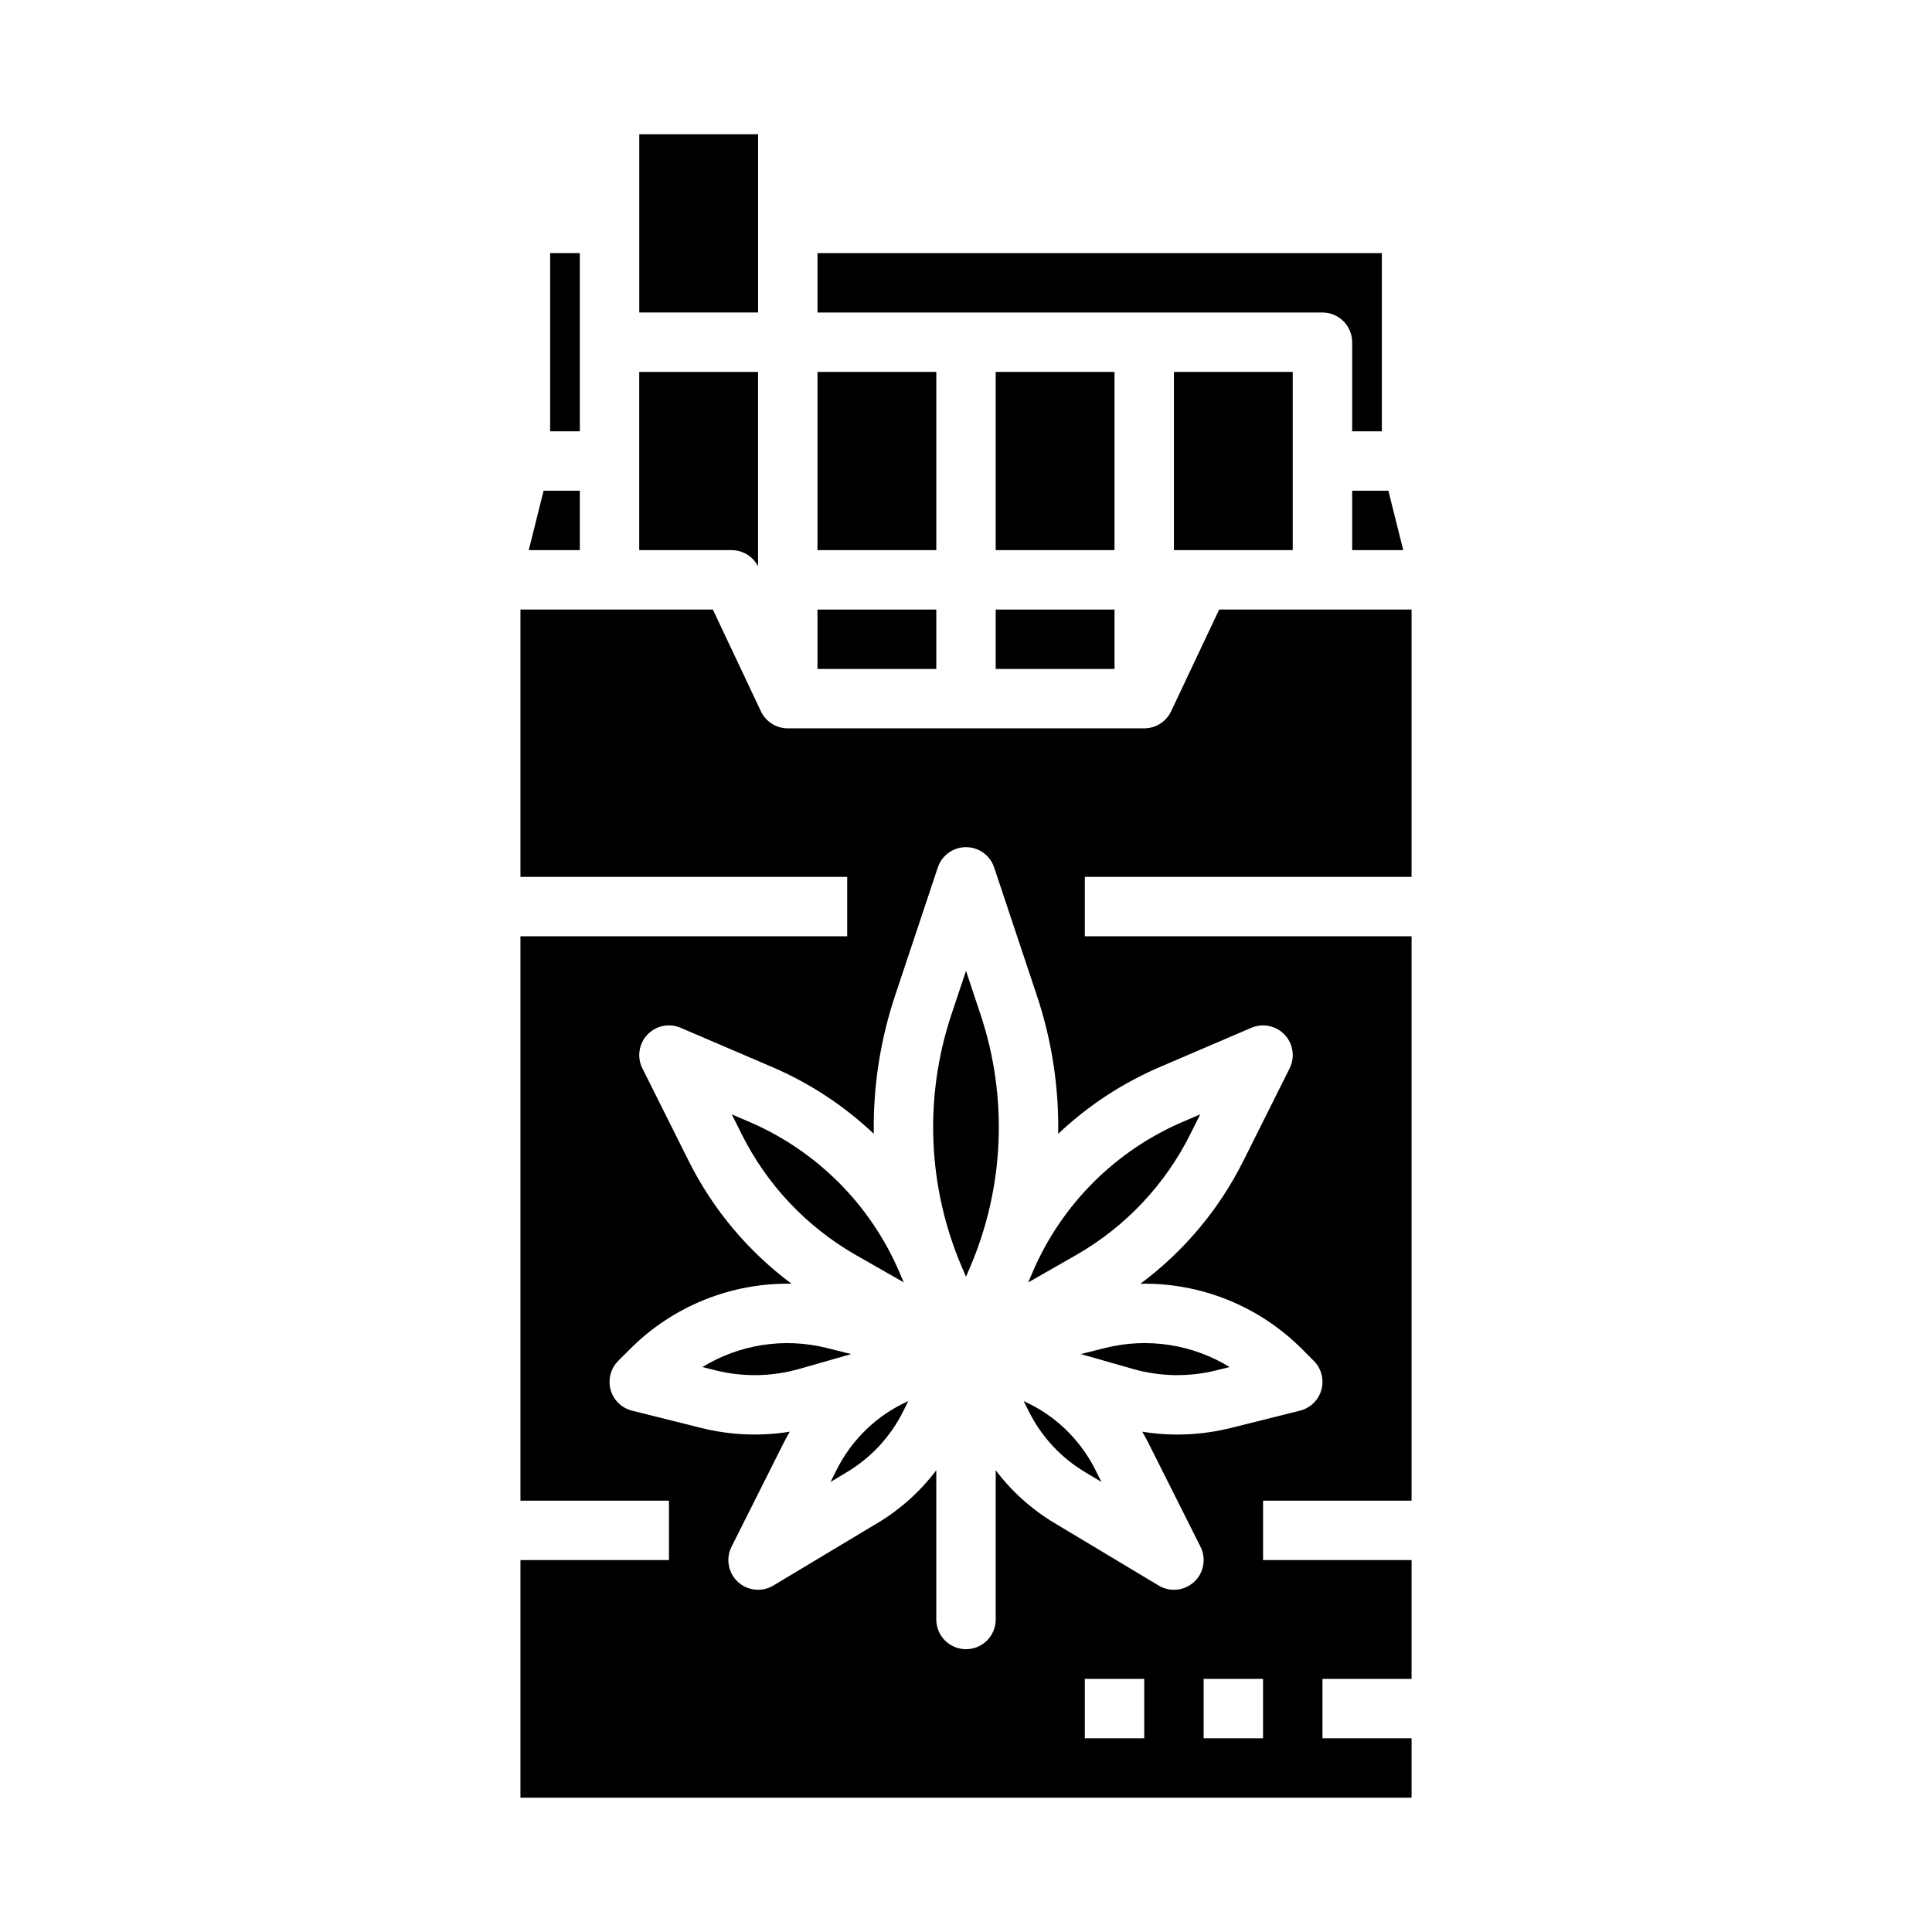
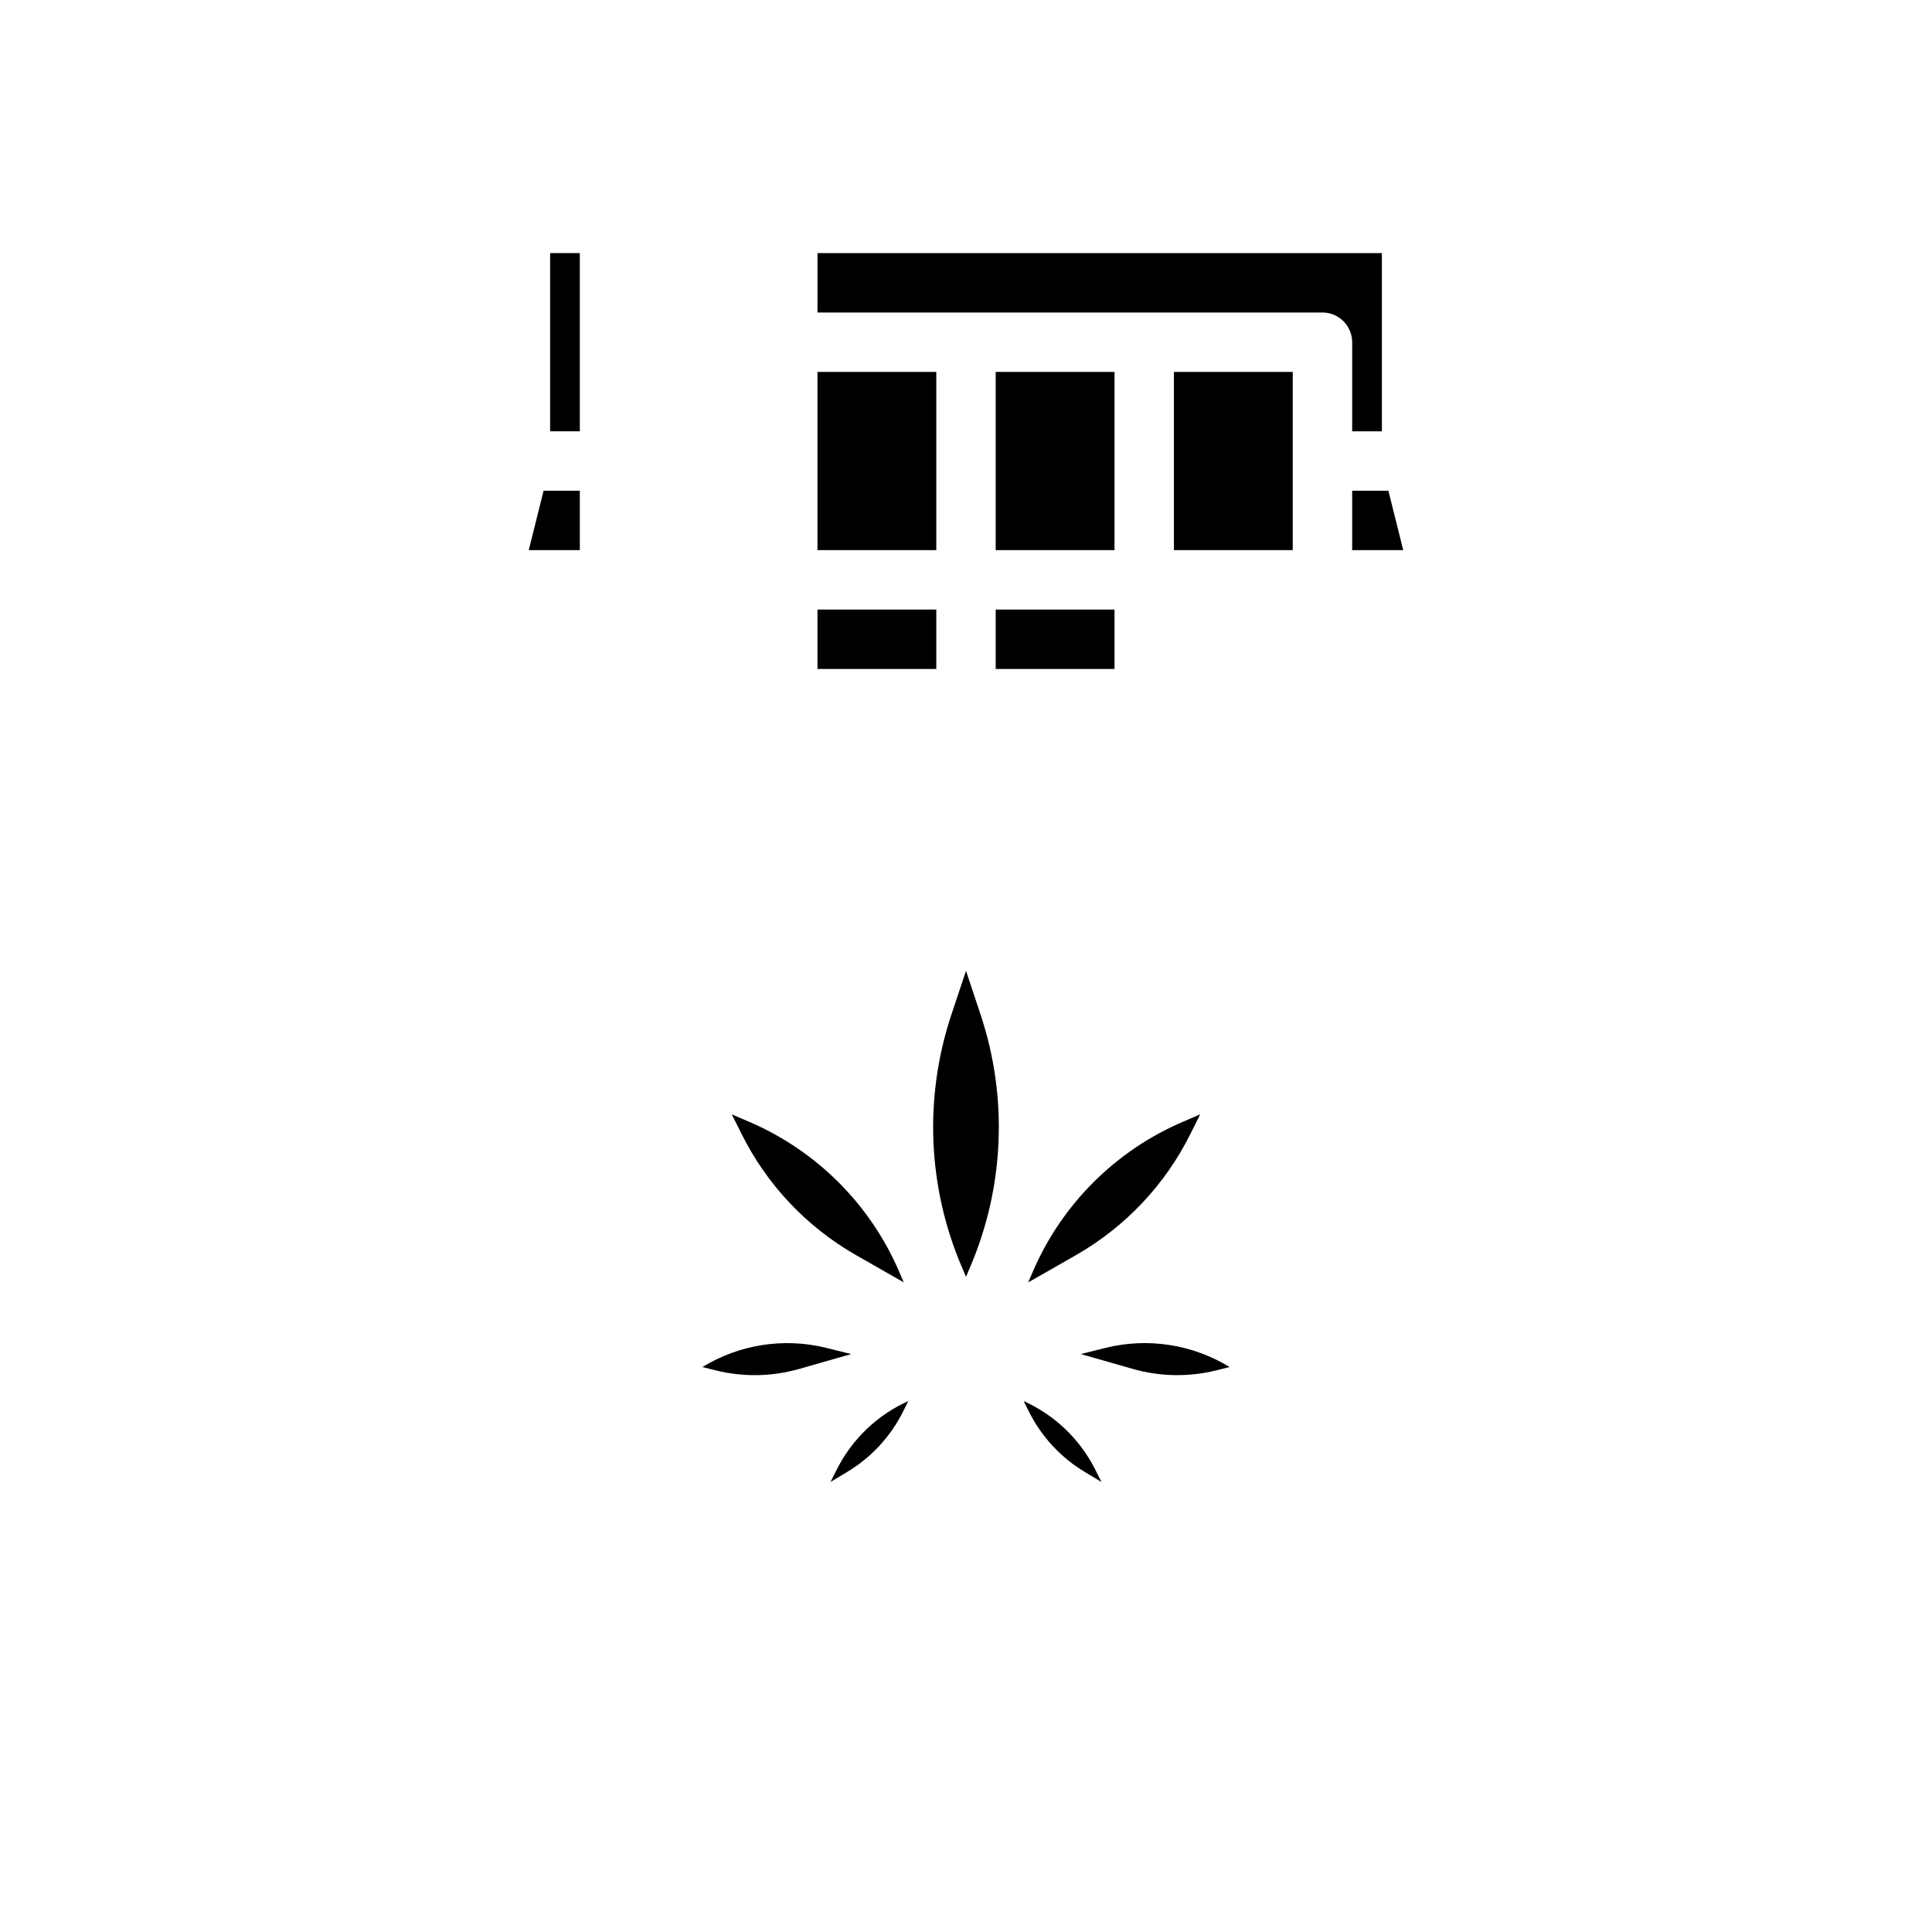
<svg xmlns="http://www.w3.org/2000/svg" fill="#000000" width="800px" height="800px" version="1.1" viewBox="144 144 512 512">
  <g>
-     <path d="m313.41 179.58h31.488v47.23h-31.488z" />
    <path d="m360.64 242.56h31.488v47.23h-31.488z" />
    <path d="m360.64 305.54h31.488v15.742h-31.488z" />
-     <path d="m344.89 294.09v-51.527h-31.488v47.23h24.492c2.953 0.004 5.656 1.664 6.996 4.297z" />
    <path d="m289.79 211.07h7.871v47.23h-7.871z" />
    <path d="m502.34 234.69v23.617h7.871v-47.234h-149.57v15.742h133.82c2.09 0 4.094 0.832 5.566 2.309 1.477 1.477 2.309 3.477 2.309 5.566z" />
    <path d="m502.34 289.79h13.531l-3.934-15.742h-9.598z" />
    <path d="m297.66 274.05h-9.602l-3.934 15.742h13.535z" />
    <path d="m407.87 242.56h31.488v47.23h-31.488z" />
    <path d="m455.1 242.56h31.488v47.23h-31.488z" />
    <path d="m407.87 305.54h31.488v15.742h-31.488z" />
    <path d="m370.88 476.63 12.629 7.215-1.129-2.633v0.004c-7.672-17.988-21.996-32.312-39.984-39.988l-4.469-1.914 2.633 5.262c6.707 13.453 17.262 24.609 30.32 32.055z" />
    <path d="m416.49 483.85 12.629-7.215-0.004-0.004c13.059-7.445 23.609-18.602 30.32-32.051l2.633-5.262-4.469 1.914h-0.004c-17.984 7.672-32.309 22-39.98 39.984z" />
    <path d="m430.43 502.84 13.777 3.938c7.231 2.062 14.871 2.191 22.168 0.371l3.484-0.871c-9.828-6.016-21.652-7.848-32.836-5.086z" />
-     <path d="m518.08 376.38v-70.848h-50.988l-12.738 26.977h-0.004c-1.301 2.754-4.07 4.512-7.117 4.512h-94.465c-3.043 0-5.816-1.758-7.117-4.512l-12.738-26.977h-50.992v70.848h86.594v15.742h-86.594v149.57h39.359v15.742h-39.359v62.977h236.16v-15.742h-23.617v-15.746h23.617v-31.488h-39.359v-15.742h39.359v-149.57h-86.59v-15.742zm-70.848 228.29h-15.742v-15.746h15.742zm31.488 0h-15.742v-15.746h15.742zm-27.324-177.91 24.223-10.383v0.004c3.039-1.301 6.562-0.57 8.828 1.836 2.266 2.402 2.793 5.965 1.312 8.918l-12.242 24.484c-6.414 12.852-15.762 24.012-27.289 32.582 15.941-0.293 31.32 5.887 42.629 17.129l3.309 3.309c2.004 2.004 2.773 4.934 2.019 7.668-0.758 2.734-2.926 4.848-5.68 5.535l-18.309 4.578c-7.68 1.922-15.672 2.262-23.484 1 0.559 0.957 1.094 1.93 1.594 2.926l13.836 27.559c1.574 3.129 0.887 6.922-1.68 9.305-2.566 2.383-6.398 2.781-9.402 0.977l-27.656-16.59c-6.023-3.613-11.301-8.355-15.531-13.965v39.551c0 4.348-3.523 7.871-7.871 7.871s-7.875-3.523-7.875-7.871v-39.551c-4.231 5.609-9.504 10.352-15.531 13.965l-27.652 16.59h0.004c-3.004 1.801-6.836 1.402-9.406-0.977-2.566-2.383-3.254-6.176-1.68-9.305l13.836-27.559c0.5-0.996 1.039-1.969 1.594-2.926-7.812 1.258-15.805 0.918-23.484-1l-18.309-4.578c-2.75-0.688-4.922-2.805-5.676-5.535-0.758-2.734 0.012-5.664 2.019-7.668l3.309-3.309c11.305-11.238 26.684-17.418 42.621-17.129-11.527-8.57-20.875-19.734-27.289-32.586l-12.242-24.484c-1.48-2.953-0.953-6.516 1.312-8.918 2.266-2.406 5.789-3.137 8.828-1.836l24.223 10.383v-0.004c9.961 4.269 19.09 10.266 26.961 17.715-0.203-12.438 1.707-24.816 5.641-36.613l11.324-33.969c1.07-3.215 4.078-5.383 7.465-5.383 3.391 0 6.398 2.168 7.469 5.383l11.332 33.973c3.934 11.797 5.844 24.176 5.641 36.613 7.871-7.449 17-13.445 26.961-17.715z" />
    <path d="m415.28 515.3 1.391 2.785h0.004c3.316 6.641 8.461 12.199 14.828 16.012l4.394 2.637-1.668-3.324v0.004c-4.047-8.035-10.738-14.43-18.949-18.113z" />
    <path d="m400 401.28-3.856 11.562c-7.32 21.93-6.328 45.781 2.789 67.023l1.066 2.488 1.066-2.488c9.113-21.242 10.105-45.094 2.785-67.023z" />
-     <path d="m362.98 501.2c-11.184-2.766-23.012-0.934-32.836 5.082l3.484 0.871c7.293 1.82 14.938 1.691 22.168-0.371l13.777-3.938z" />
+     <path d="m362.98 501.2c-11.184-2.766-23.012-0.934-32.836 5.082l3.484 0.871c7.293 1.82 14.938 1.691 22.168-0.371l13.777-3.938" />
    <path d="m365.77 533.41-1.672 3.324 4.394-2.637v-0.004c6.367-3.816 11.512-9.371 14.828-16.012l1.391-2.785h0.004c-8.211 3.684-14.898 10.078-18.945 18.113z" />
  </g>
</svg>